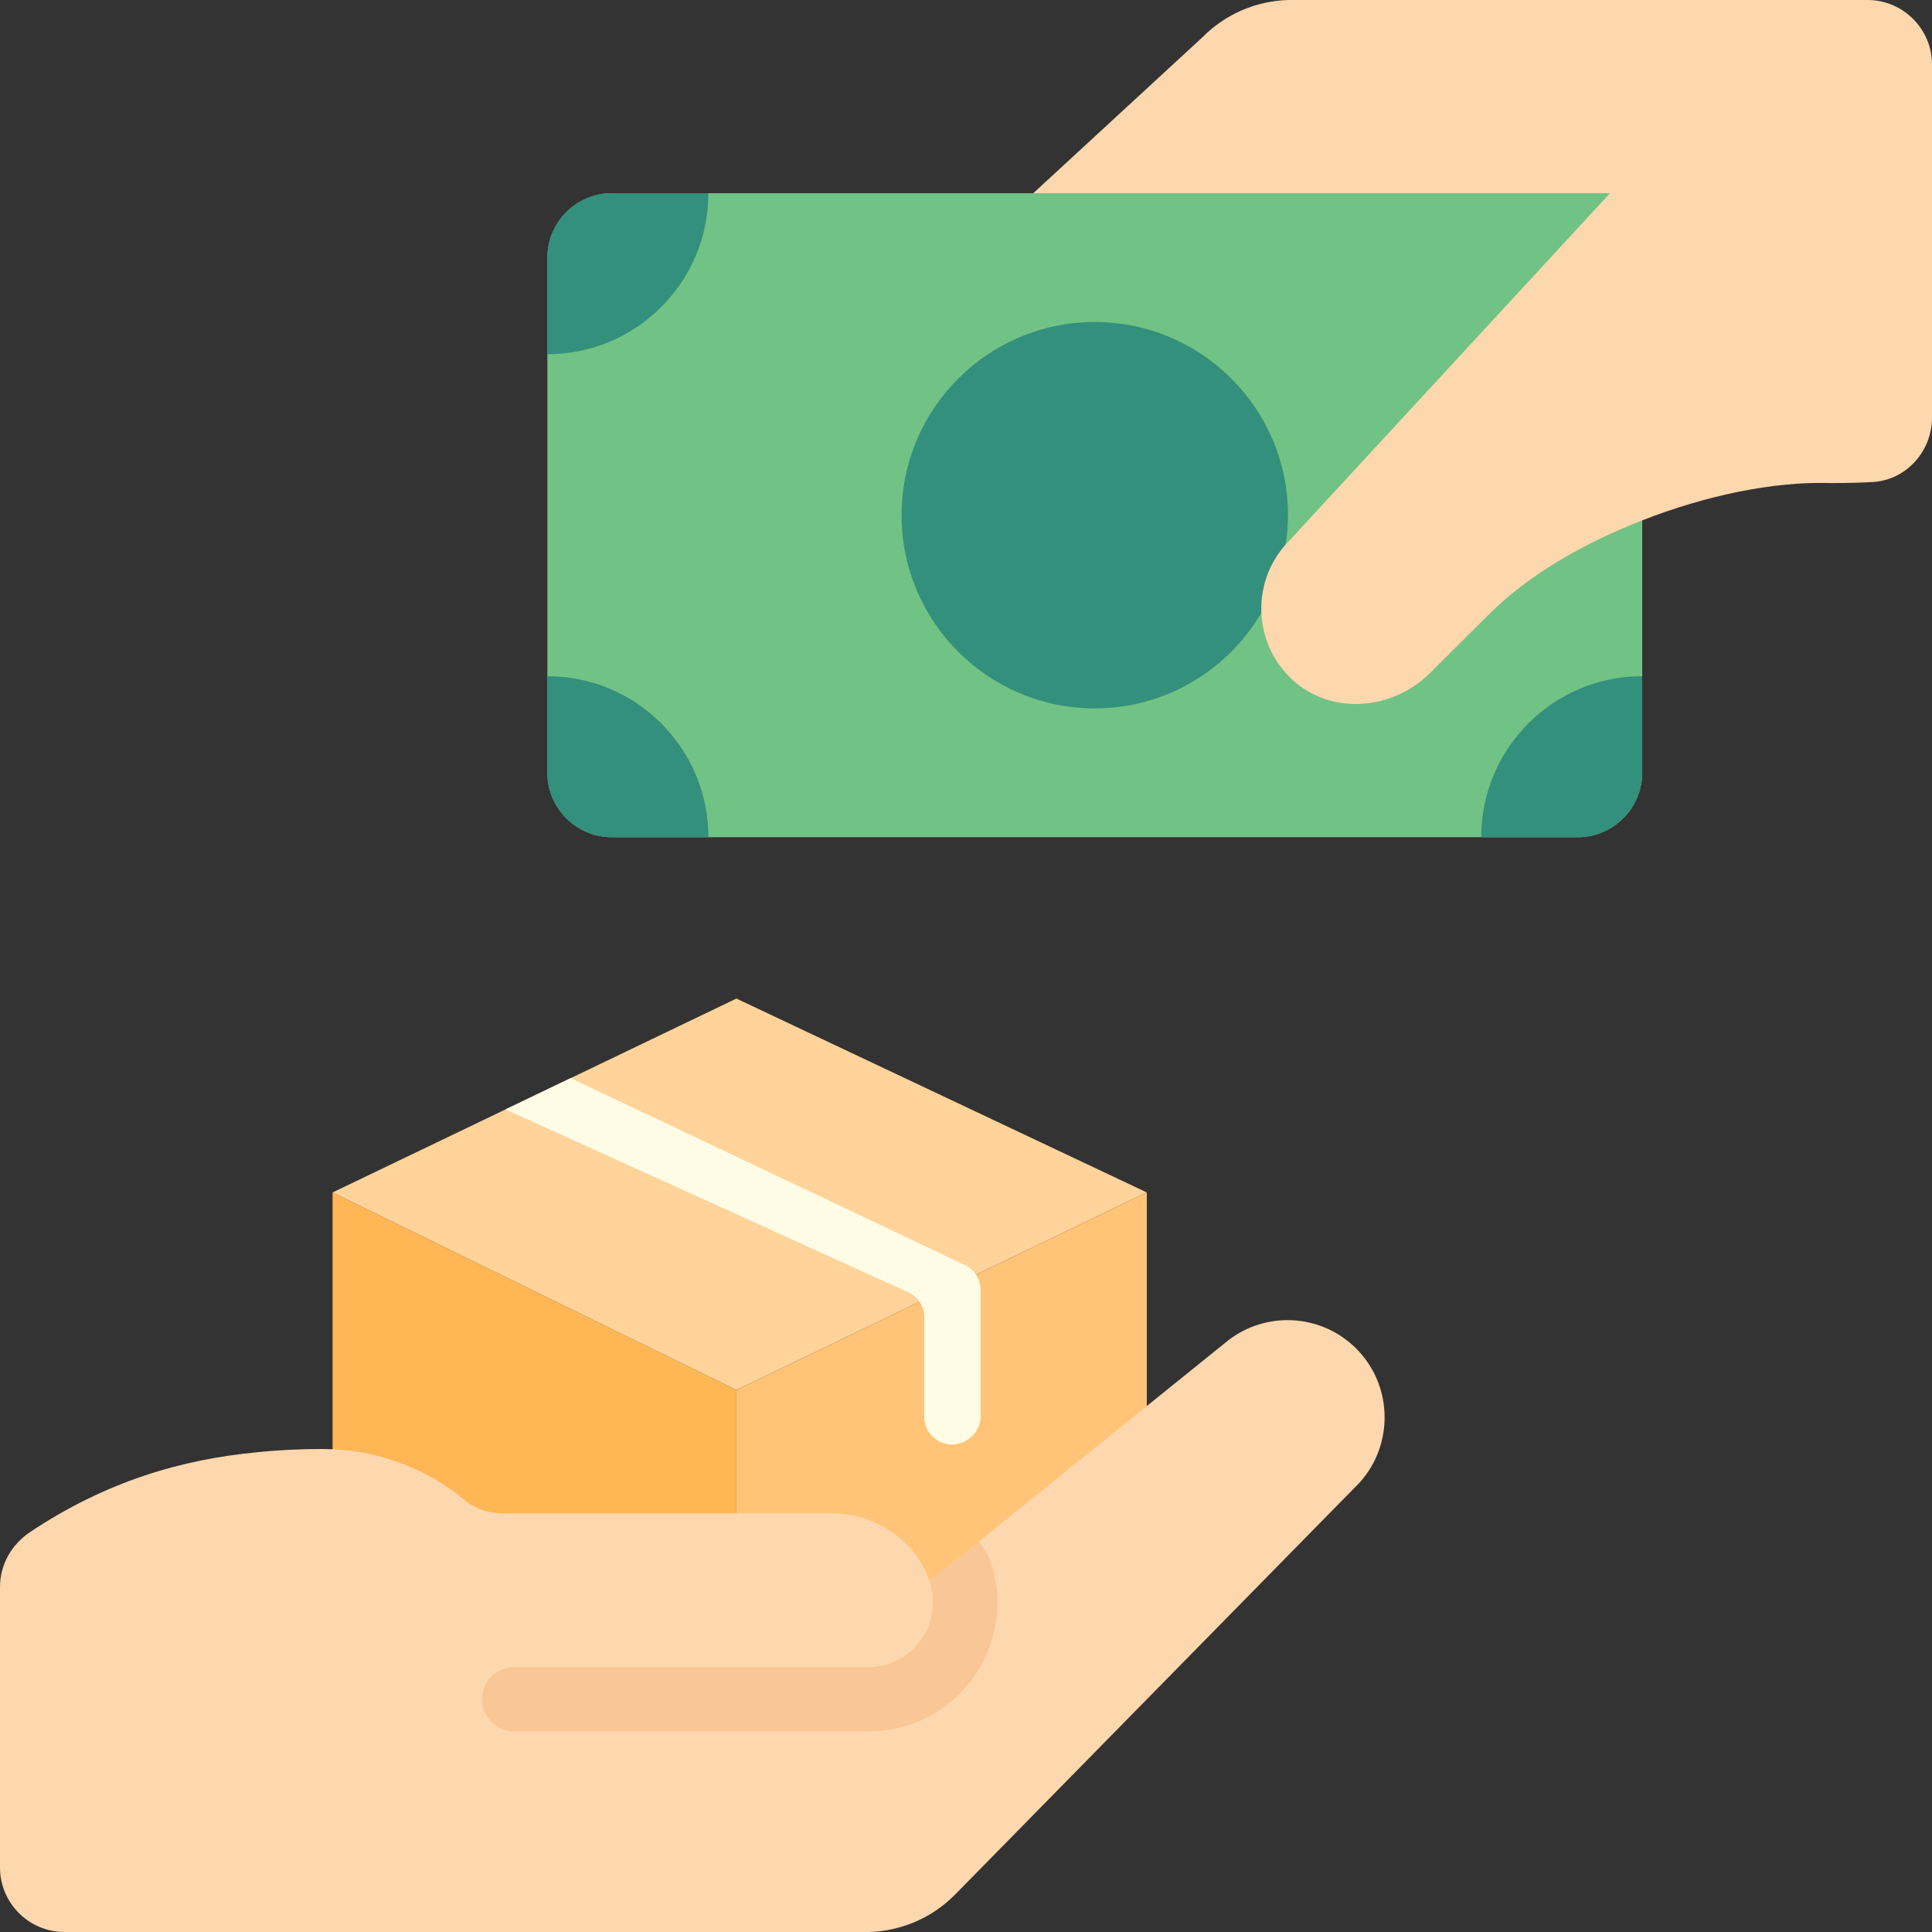
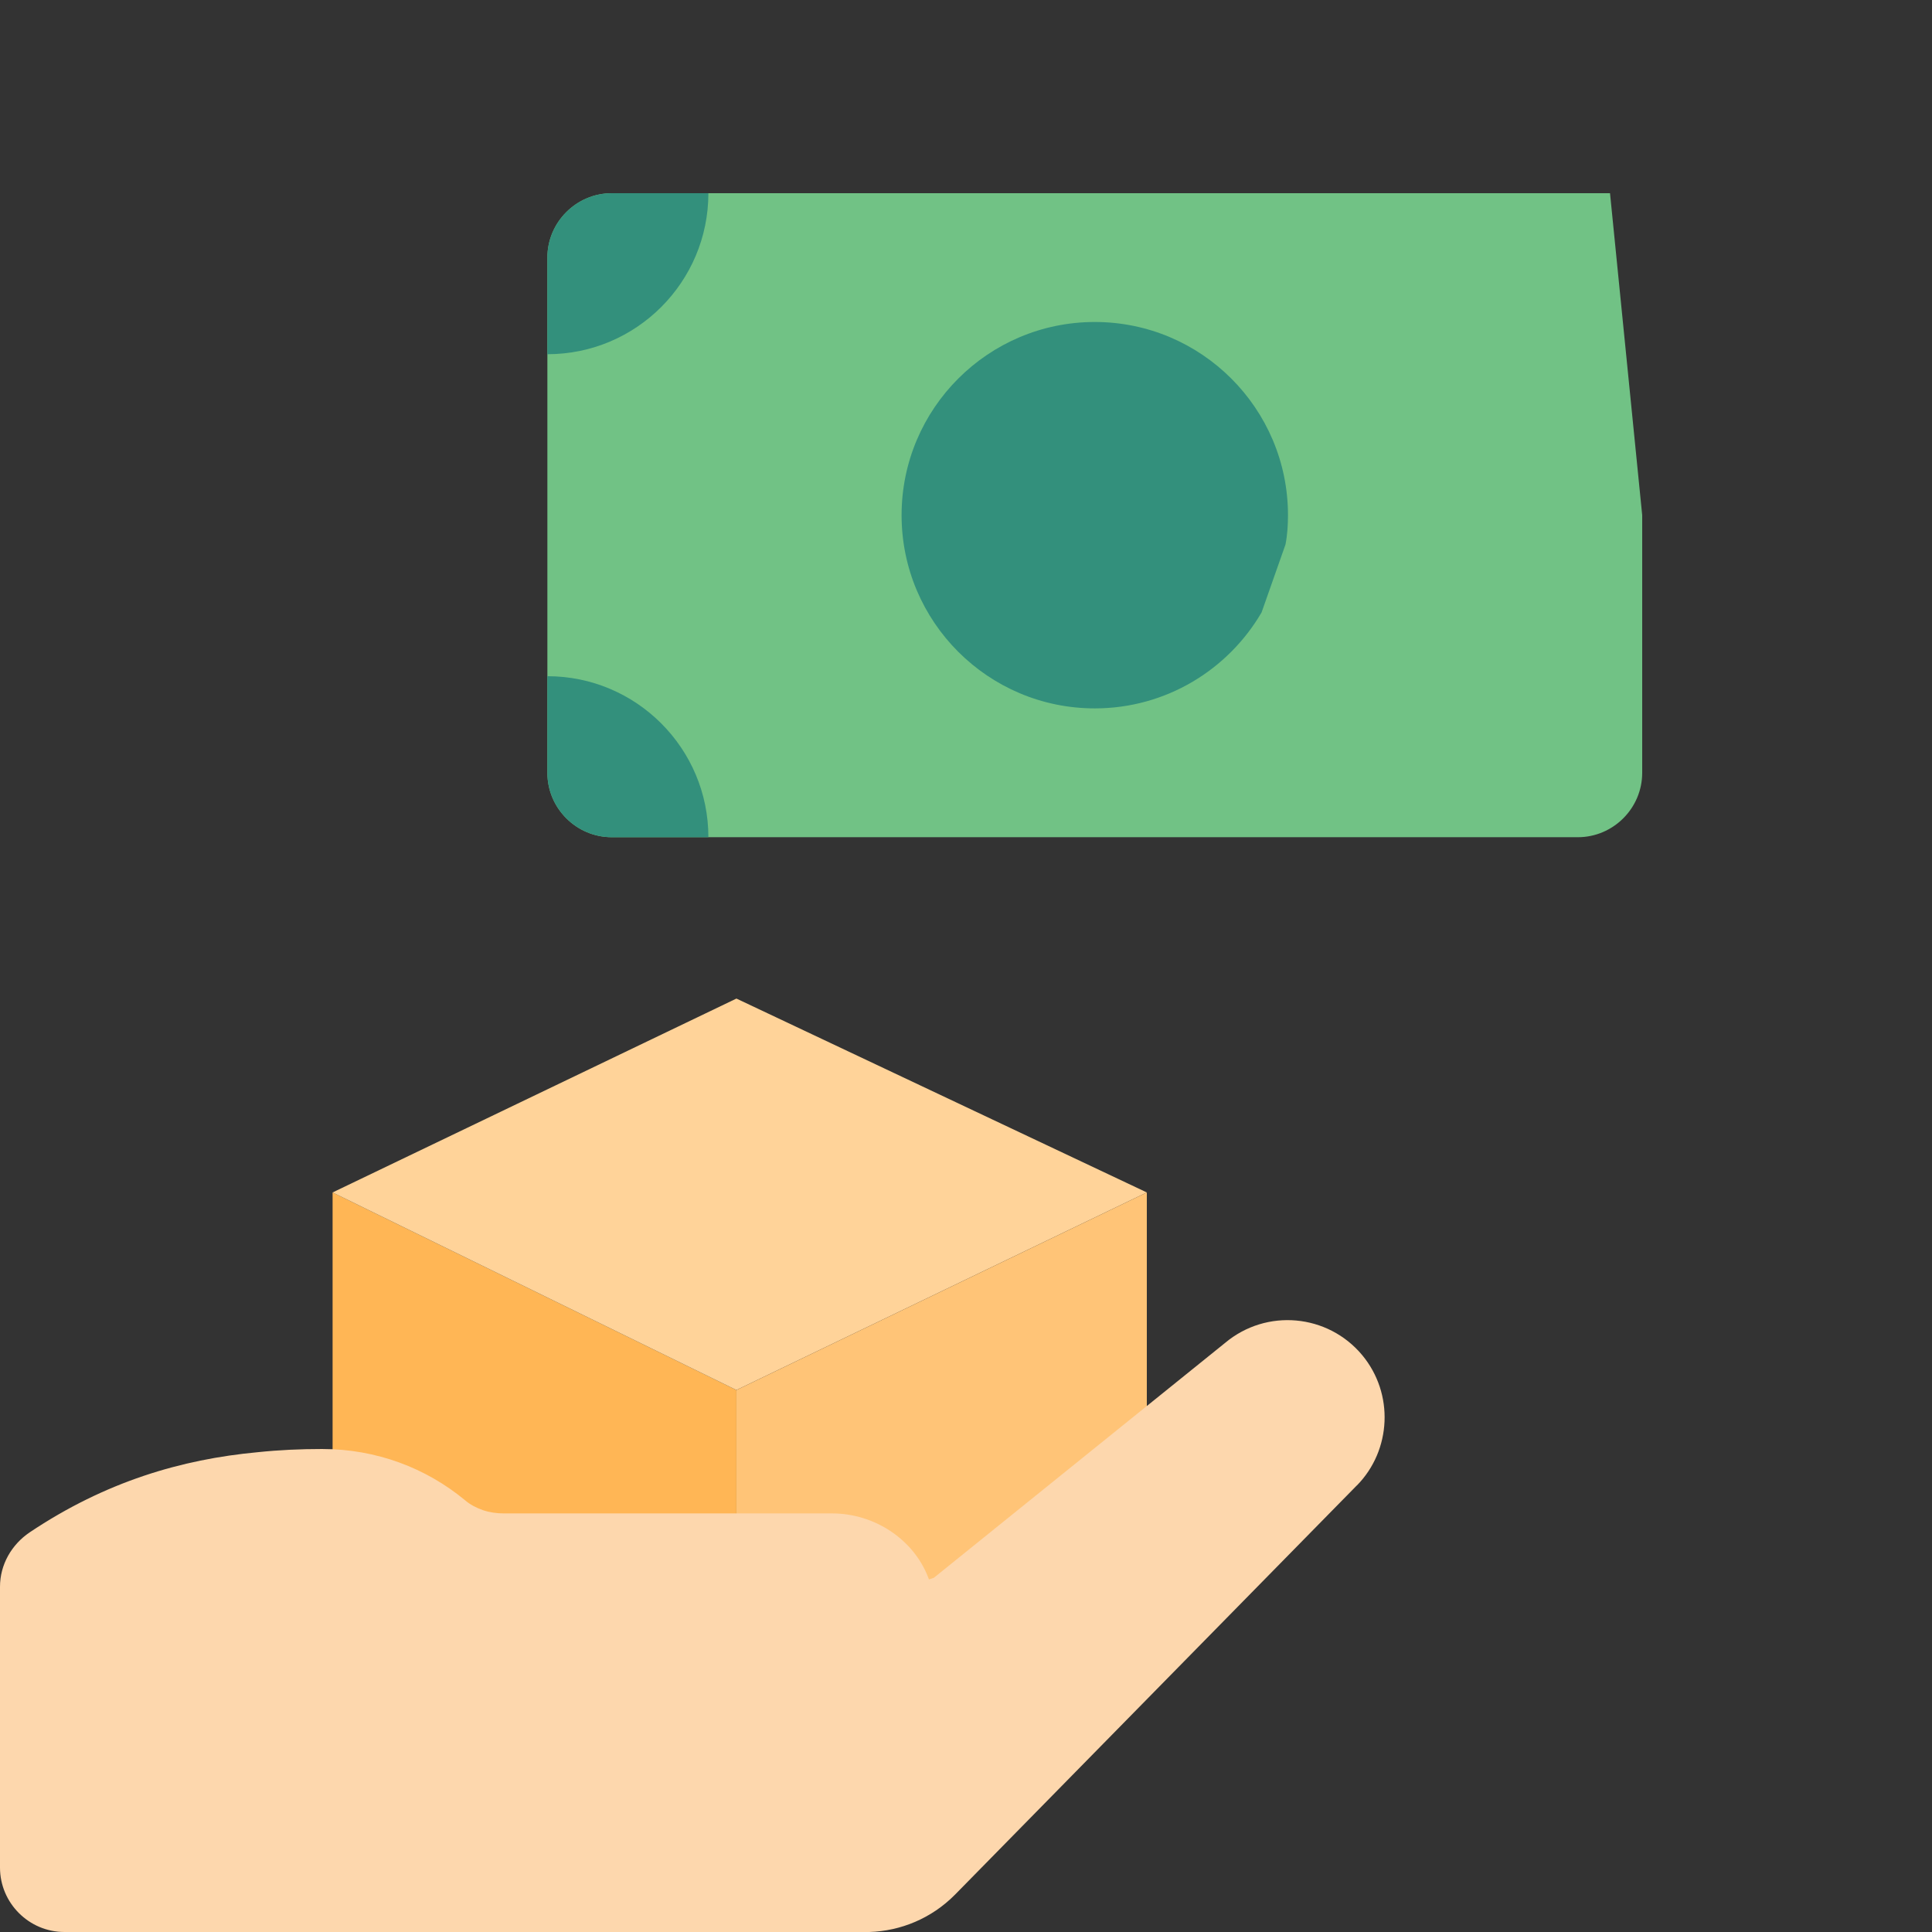
<svg xmlns="http://www.w3.org/2000/svg" id="Layer_1" viewBox="0 0 512 512">
  <rect x="0" y="0" width="512" height="512" fill="#333333" stroke="none" />
  <defs>
    <style>.cls-1{fill:#f9c795;}.cls-1,.cls-2,.cls-3,.cls-4,.cls-5,.cls-6,.cls-7,.cls-8{stroke-width:0px;}.cls-2{fill:#ffc477;}.cls-3{fill:#33907c;}.cls-4{fill:#ffb655;}.cls-5{fill:#ffd399;}.cls-6{fill:#71c285;}.cls-7{fill:#fdd7ad;}.cls-8{fill:#fffce5;}</style>
  </defs>
  <g id="a">
    <polygon class="cls-4" points="88.14 316.01 88.14 446.2 195.16 496.74 195.16 368.37 88.14 316.01" />
    <polygon class="cls-5" points="88.14 316.01 195.16 264.63 303.92 316.01 195.16 368.37 88.14 316.01" />
    <polygon class="cls-2" points="195.16 368.37 303.92 316.01 303.92 446.08 195.16 496.74 195.16 368.37" />
-     <path class="cls-8" d="m133.97,294l106.69,48.45c2.61,1.19,4.29,3.79,4.29,6.66v26.38c0,5.51,5.86,9.04,10.73,6.47l.29-.16c2.39-1.27,3.9-3.76,3.9-6.47v-33.49c0-2.82-1.63-5.4-4.18-6.61l-104.46-49.52-17.26,8.29h0Z" />
    <path class="cls-7" d="m359.59,393.64l-106.5,108.46c-6.23,6.31-14.42,9.64-22.7,9.9H17.07c-9.39,0-17.07-7.68-17.07-17.07v-74.41c0-5.89,3.07-11.18,7.85-14.42,20.14-13.48,40.28-19.37,60.42-21.25,5.72-.6,11.35-.85,17.07-.85,14.42,0,27.56,5.03,37.89,13.57,1.37,1.19,3.07,2.05,4.78,2.65,1.79.6,3.67.85,5.55.85h86.95c11.26,0,21.67,6.91,25.51,17.07.09.17.09.34.17.43l1.28-.43,11.95-9.64,65.28-52.65c10.92-9.13,27.14-7.68,36.27,3.24,8.53,10.24,7.77,25.26-1.37,34.56h0Z" />
    <path class="cls-7" d="m246.19,418.56c.26.77.43,1.62.68,2.39.34,1.45.51,2.9.6,4.35.68,14.85-11.01,26.97-25.6,26.97h-93.87" />
    <path class="cls-6" d="m426.67,51.2H162.13c-9.39,0-17.07,7.68-17.07,17.07v136.53c0,9.39,7.68,17.07,17.07,17.07h256c9.39,0,17.07-7.68,17.07-17.07v-68.27l-8.53-85.33Z" />
    <path class="cls-3" d="m340.65,144.38c.51-2.56.68-5.21.68-7.85,0-28.25-22.95-51.2-51.2-51.2s-51.2,22.95-51.2,51.2,22.95,51.2,51.2,51.2c18.86,0,35.33-10.24,44.2-25.43l6.31-17.92Z" />
    <path class="cls-3" d="m187.73,51.2c0,23.55-19.11,42.67-42.67,42.67v-25.6c0-9.39,7.68-17.07,17.07-17.07h25.6Z" />
    <path class="cls-3" d="m187.73,221.87h-25.6c-9.39,0-17.07-7.68-17.07-17.07v-25.6c23.55,0,42.67,19.11,42.67,42.67Z" />
-     <path class="cls-3" d="m435.2,179.2v25.6c0,9.39-7.68,17.07-17.07,17.07h-25.6c0-11.78,4.78-22.44,12.54-30.21,7.68-7.68,18.35-12.46,30.12-12.46Z" />
-     <path class="cls-7" d="m273.83,51.2l44.8-41.3c6.23-6.31,14.42-9.64,22.7-9.9h153.6c9.39,0,17.07,7.68,17.07,17.07v93.61c0,8.96-6.91,16.64-15.87,17.07-3.24.17-6.49.26-9.73.26h-1.62c-14.93-.43-32.85,3.33-49.58,9.9-15.87,6.14-30.63,14.85-40.62,24.92l-15.62,15.53c-9.81,9.81-25.94,11.26-36.27,1.96-10.92-9.9-11.26-26.79-.94-37.12l84.91-91.99h-152.83Z" />
-     <path class="cls-1" d="m264.28,422.83c.43,9.64-2.9,18.6-9.39,25.43s-15.27,10.58-24.75,10.58h-93.87c-4.69,0-8.53-3.84-8.53-8.53s3.84-8.53,8.53-8.53h93.87c4.78,0,9.13-1.88,12.37-5.29s4.95-7.94,4.69-12.71c0-.85-.09-1.88-.34-2.82-.17-.6-.26-1.11-.43-1.62l-.26-.77,1.28-.43,11.95-9.64c1.28,1.71,2.3,3.33,2.82,4.52.43,1.02.77,2.3,1.11,3.5.6,2.47.85,4.44.94,6.31h0Z" />
  </g>
</svg>